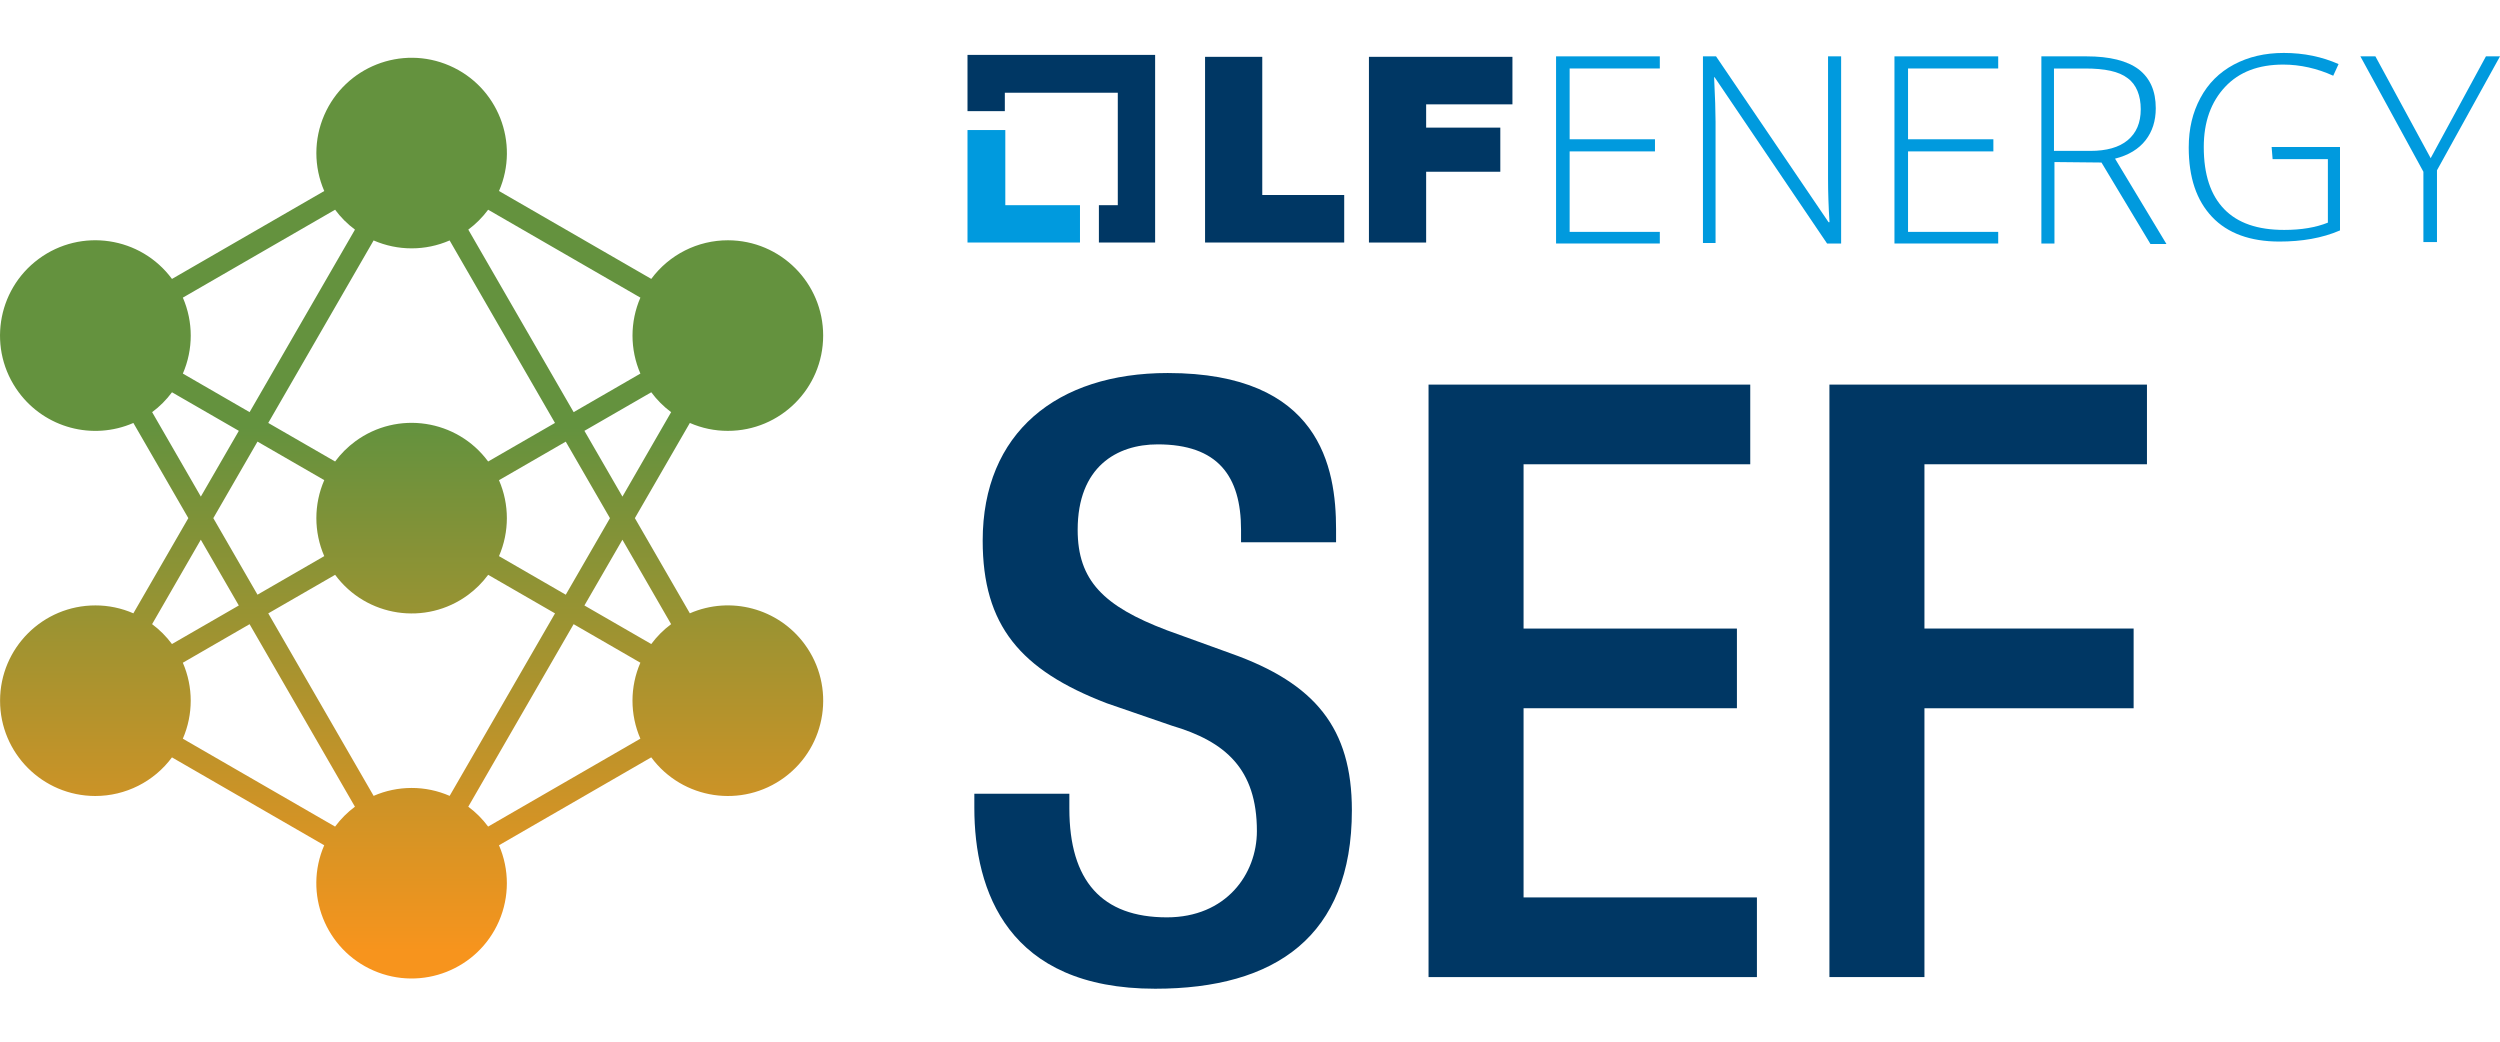
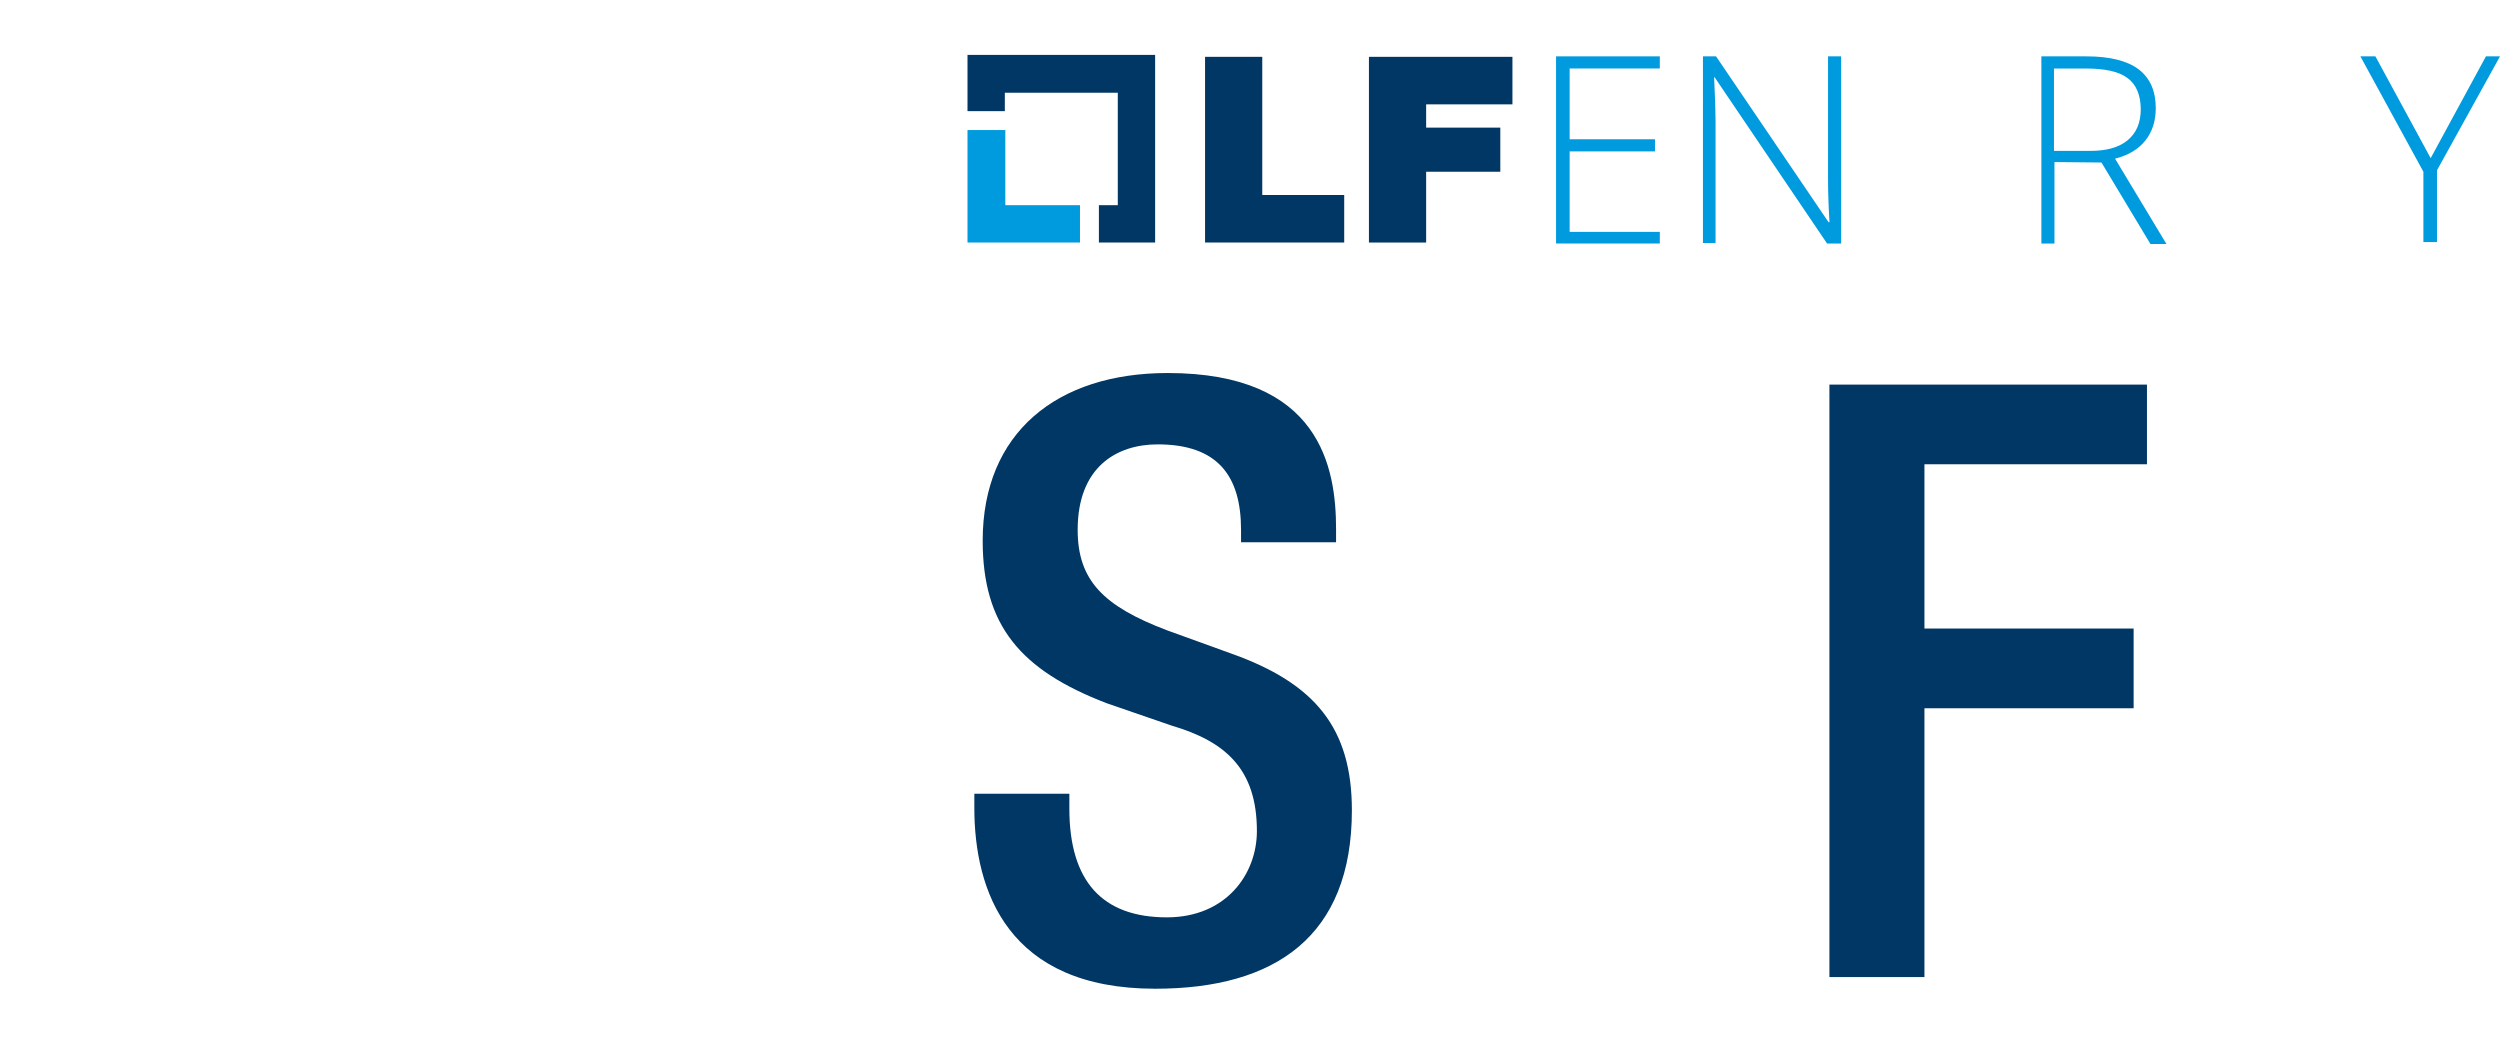
<svg xmlns="http://www.w3.org/2000/svg" id="Layer_1" data-name="Layer 1" viewBox="0 0 1200 500">
  <defs>
    <style>
      .cls-1 {
        fill: #003764;
      }

      .cls-2 {
        fill: #009ade;
      }

      .cls-3 {
        fill: url(#linear-gradient);
        fill-rule: evenodd;
      }
    </style>
    <linearGradient id="linear-gradient" x1="197.57" y1="529.1" x2="197.57" y2="198.28" gradientUnits="userSpaceOnUse">
      <stop offset=".22" stop-color="#f7941d" />
      <stop offset=".98" stop-color="#64923e" />
    </linearGradient>
  </defs>
  <g>
    <polygon class="cls-2" points="482.55 98.49 482.55 62.42 464.4 62.42 464.4 116.41 518.39 116.41 518.39 98.49 482.55 98.49" />
    <polygon class="cls-1" points="554.46 26.35 464.4 26.35 464.4 53.35 482.32 53.35 482.32 44.51 536.54 44.51 536.54 98.49 527.47 98.49 527.47 116.41 554.46 116.41 554.46 26.35" />
    <g>
      <path class="cls-1" d="M578.43,27.28h27.46v66.32h39.33v22.81h-66.79V27.28Z" />
      <path class="cls-1" d="M657.09,27.28h68.88v22.81h-41.42v11.17h35.6v21.18h-35.6v33.98h-27.46V27.28h0Z" />
    </g>
    <path class="cls-2" d="M796.71,116.88h-49.8V27.05h49.8v5.82h-43.28v33.98h40.96v5.82h-40.96v38.63h43.28v5.59Z" />
    <path class="cls-2" d="M883.51,116.88h-6.52l-53.99-79.82h-.23c.47,9.54.7,16.52.7,21.41v58.18h-6.05V27.05h6.28l53.99,79.59h.47c-.47-7.45-.7-14.43-.7-20.94V27.05h6.28v89.83h-.23Z" />
-     <path class="cls-2" d="M959.14,116.88h-49.8V27.05h49.8v5.82h-43.28v33.98h40.96v5.82h-40.96v38.63h43.28v5.59Z" />
    <path class="cls-2" d="M986.14,77.78v39.1h-6.28V27.05h21.64c11.17,0,19.55,2.09,25.13,6.28,5.35,4.19,8.14,10.24,8.14,18.62,0,6.05-1.63,11.17-4.89,15.36-3.26,4.19-8.14,7.21-14.66,8.84l24.67,40.96h-7.68l-23.5-39.1-22.57-.23h0ZM986.14,72.43h17.22c7.68,0,13.73-1.63,17.92-5.12,4.19-3.49,6.28-8.38,6.28-14.89s-2.09-11.87-6.28-14.89c-4.19-3.26-10.94-4.65-20.48-4.65h-14.89v39.56h.23Z" />
-     <path class="cls-2" d="M1090.39,70.57h32.81v40.03c-8.61,3.72-18.38,5.35-29.09,5.35-13.96,0-24.9-3.96-32.35-11.87-7.45-7.91-11.17-18.85-11.17-33.28,0-9.08,1.86-16.76,5.59-23.74,3.72-6.98,9.08-12.33,16.06-16.06,6.98-3.72,14.89-5.59,23.97-5.59,9.77,0,18.38,1.86,26.3,5.35l-2.56,5.59c-7.68-3.49-15.82-5.35-23.97-5.35-11.87,0-21.18,3.49-27.93,10.7-6.75,7.21-10.24,16.76-10.24,28.86,0,13.26,3.26,23.04,9.77,29.79,6.52,6.75,16.06,10.01,28.86,10.01,8.14,0,15.13-1.16,20.94-3.49v-30.49h-26.53l-.47-5.82h0Z" />
    <path class="cls-2" d="M1166.72,75.92l26.53-48.87h6.75l-30.25,54.69v34.44h-6.52v-33.74l-30.25-55.39h7.21l26.53,48.87Z" />
  </g>
-   <path class="cls-3" d="M64.02,294.4c-5.74-2.51-11.94-3.81-18.2-3.8-25.26-.03-45.76,20.43-45.79,45.69-.03,25.26,20.43,45.76,45.69,45.79,14.52.01,28.19-6.87,36.82-18.54l73.09,42.19c-10.06,23.16.56,50.1,23.72,60.16,23.16,10.06,50.1-.56,60.16-23.72,5.05-11.62,5.05-24.82,0-36.44l73.09-42.2c15.02,20.32,43.66,24.61,63.98,9.6,20.32-15.02,24.61-43.66,9.6-63.98-12.67-17.14-35.5-23.26-55.05-14.75l-26.39-45.69,26.39-45.69c5.74,2.51,11.94,3.81,18.2,3.8,25.26.03,45.76-20.43,45.79-45.69.03-25.26-20.43-45.76-45.69-45.79-14.52-.02-28.19,6.87-36.82,18.54l-73.09-42.19c10.06-23.16-.56-50.1-23.72-60.16-23.16-10.06-50.1.56-60.16,23.72-5.05,11.62-5.05,24.82,0,36.44l-73.09,42.2c-15.02-20.32-43.66-24.62-63.98-9.61-20.32,15.02-24.62,43.66-9.61,63.98,12.67,17.15,35.51,23.27,55.06,14.76l26.38,45.68-26.38,45.69h0ZM96.39,259.07l18.24,31.56-32.09,18.51c-2.69-3.63-5.9-6.85-9.53-9.55l23.37-40.52ZM197.58,119.21c6.28,0,12.49-1.29,18.24-3.8l50.57,87.6-32.08,18.51c-14.97-20.29-43.54-24.6-63.83-9.63-3.67,2.71-6.92,5.96-9.63,9.63l-32.09-18.51,50.57-87.6c5.76,2.51,11.97,3.8,18.24,3.8h0ZM197.58,378.22c-6.28,0-12.49,1.29-18.24,3.8l-50.57-87.6,32.09-18.51c14.97,20.29,43.54,24.6,63.83,9.63,3.67-2.71,6.92-5.96,9.63-9.63l32.09,18.51-50.58,87.6c-5.75-2.51-11.97-3.81-18.24-3.8ZM239.51,266.95c5.05-11.63,5.05-24.83,0-36.46l32.05-18.5,21.22,36.73-21.21,36.74-32.05-18.51h0ZM155.64,230.48c-5.05,11.63-5.05,24.83,0,36.46l-32.04,18.51-21.21-36.74,21.21-36.74,32.05,18.5h0ZM87.76,354.57c5.05-11.63,5.05-24.83,0-36.46l32.04-18.5,50.57,87.61c-3.63,2.7-6.84,5.92-9.53,9.55l-73.09-42.2ZM234.3,396.76c-2.69-3.64-5.9-6.86-9.53-9.55l50.57-87.61,32.04,18.5c-5.05,11.63-5.05,24.83,0,36.46l-73.09,42.2ZM322.14,299.59c-3.63,2.7-6.84,5.91-9.53,9.55l-32.09-18.51,18.24-31.56,23.37,40.52ZM298.76,238.36l-18.24-31.56,32.09-18.51c2.69,3.63,5.9,6.85,9.53,9.55l-23.37,40.52ZM307.39,142.86c-5.05,11.63-5.05,24.83,0,36.46l-32.04,18.51-50.57-87.61c3.63-2.7,6.84-5.92,9.53-9.55l73.09,42.2h0ZM160.85,100.67c2.69,3.64,5.9,6.85,9.53,9.55l-50.57,87.61-32.04-18.51c5.05-11.63,5.05-24.83,0-36.46l73.09-42.2ZM73.02,197.84c3.63-2.7,6.84-5.91,9.53-9.55l32.09,18.51-18.24,31.56-23.37-40.52Z" />
  <g>
    <path class="cls-1" d="M513.29,380.98v7.17c0,34.65,15.6,52.18,46.81,52.18,28.4,0,43.21-20.71,43.21-41.42,0-29.87-15.2-43.02-40.81-50.58l-31.2-10.75c-41.61-15.93-59.61-37.44-59.61-78.07,0-51.78,35.6-80.46,88.81-80.46,73.21,0,80.81,45.41,80.81,74.88v6.37h-45.61v-5.97c0-25.89-11.2-41.03-40.01-41.03-19.6,0-38.41,10.75-38.41,41.03,0,24.3,12.4,36.64,42.81,48.19l30.8,11.15c40.41,14.34,58.01,35.85,58.01,75.28,0,60.54-36.8,85.64-94.41,85.64-70.81,0-86.81-47-86.81-86.83v-6.77h45.61Z" />
-     <path class="cls-1" d="M685.7,184.61h154.42v38.24h-108.81v78.86h102.41v38.24h-102.41v90.81h112.01v38.24h-157.62V184.61Z" />
    <path class="cls-1" d="M878.12,184.61h152.42v38.24h-106.81v78.86h100.41v38.24h-100.41v129.05h-45.61V184.61Z" />
  </g>
</svg>